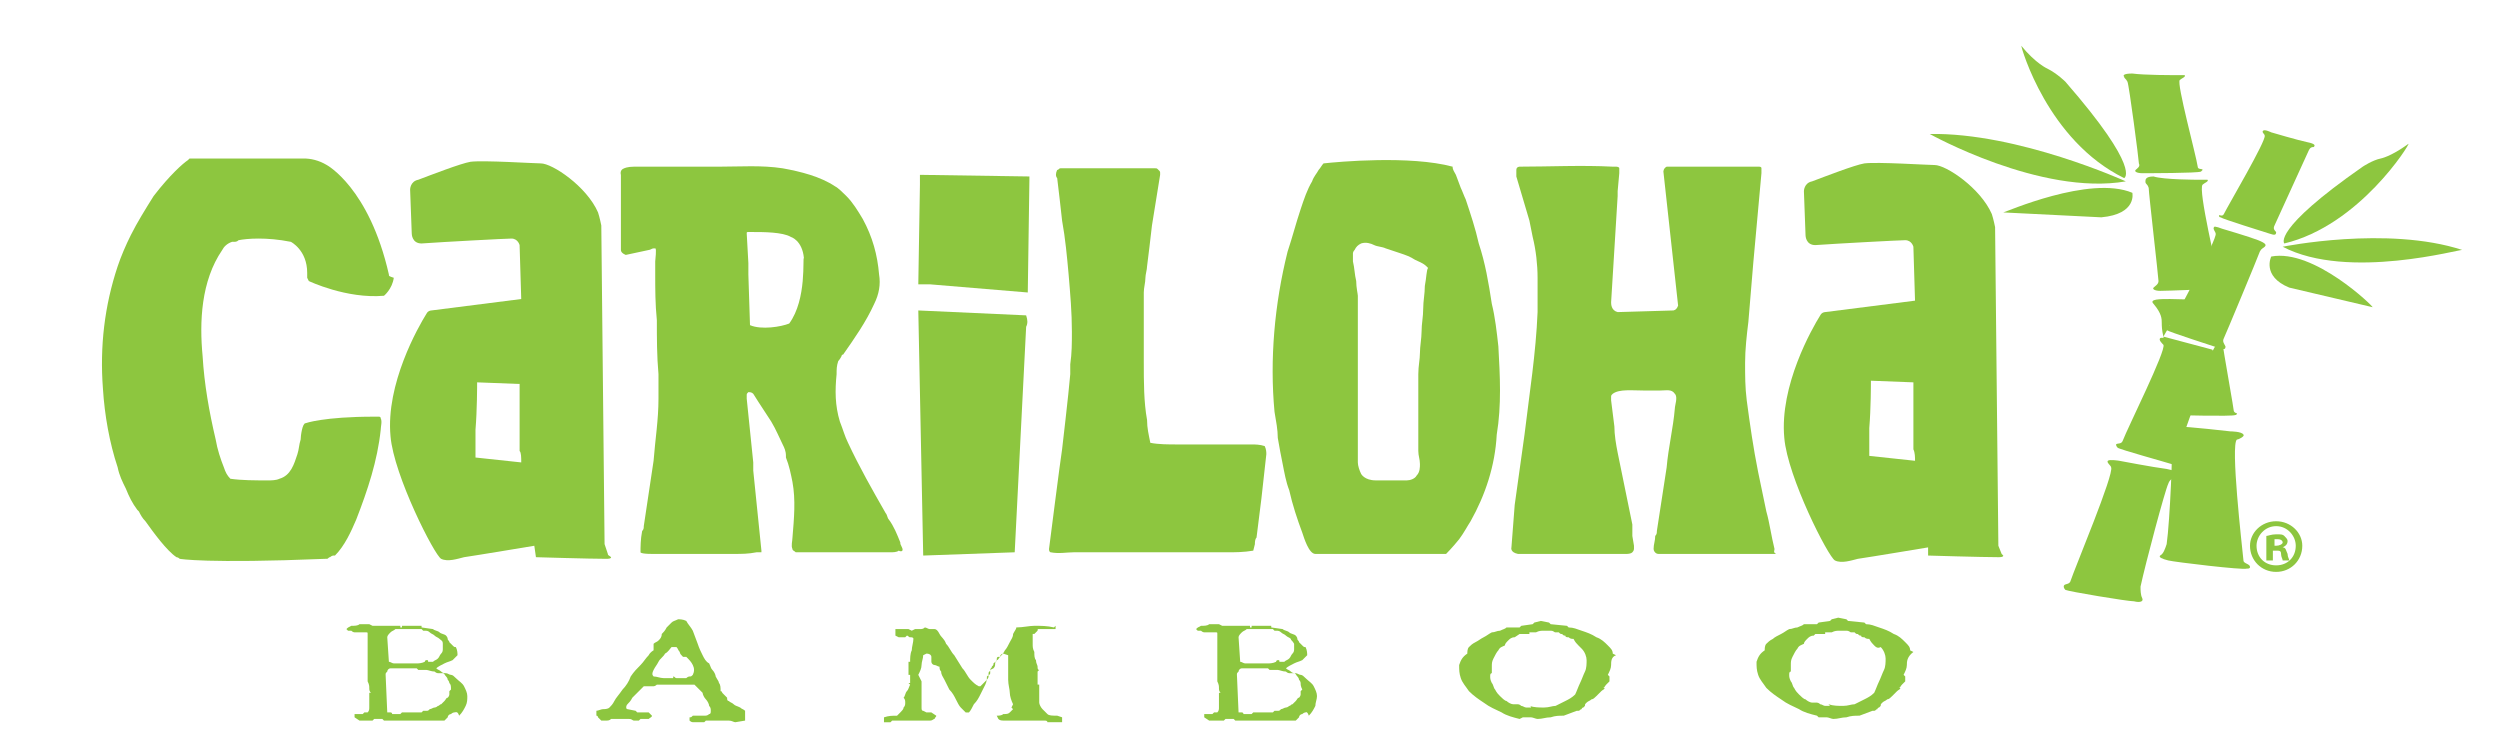
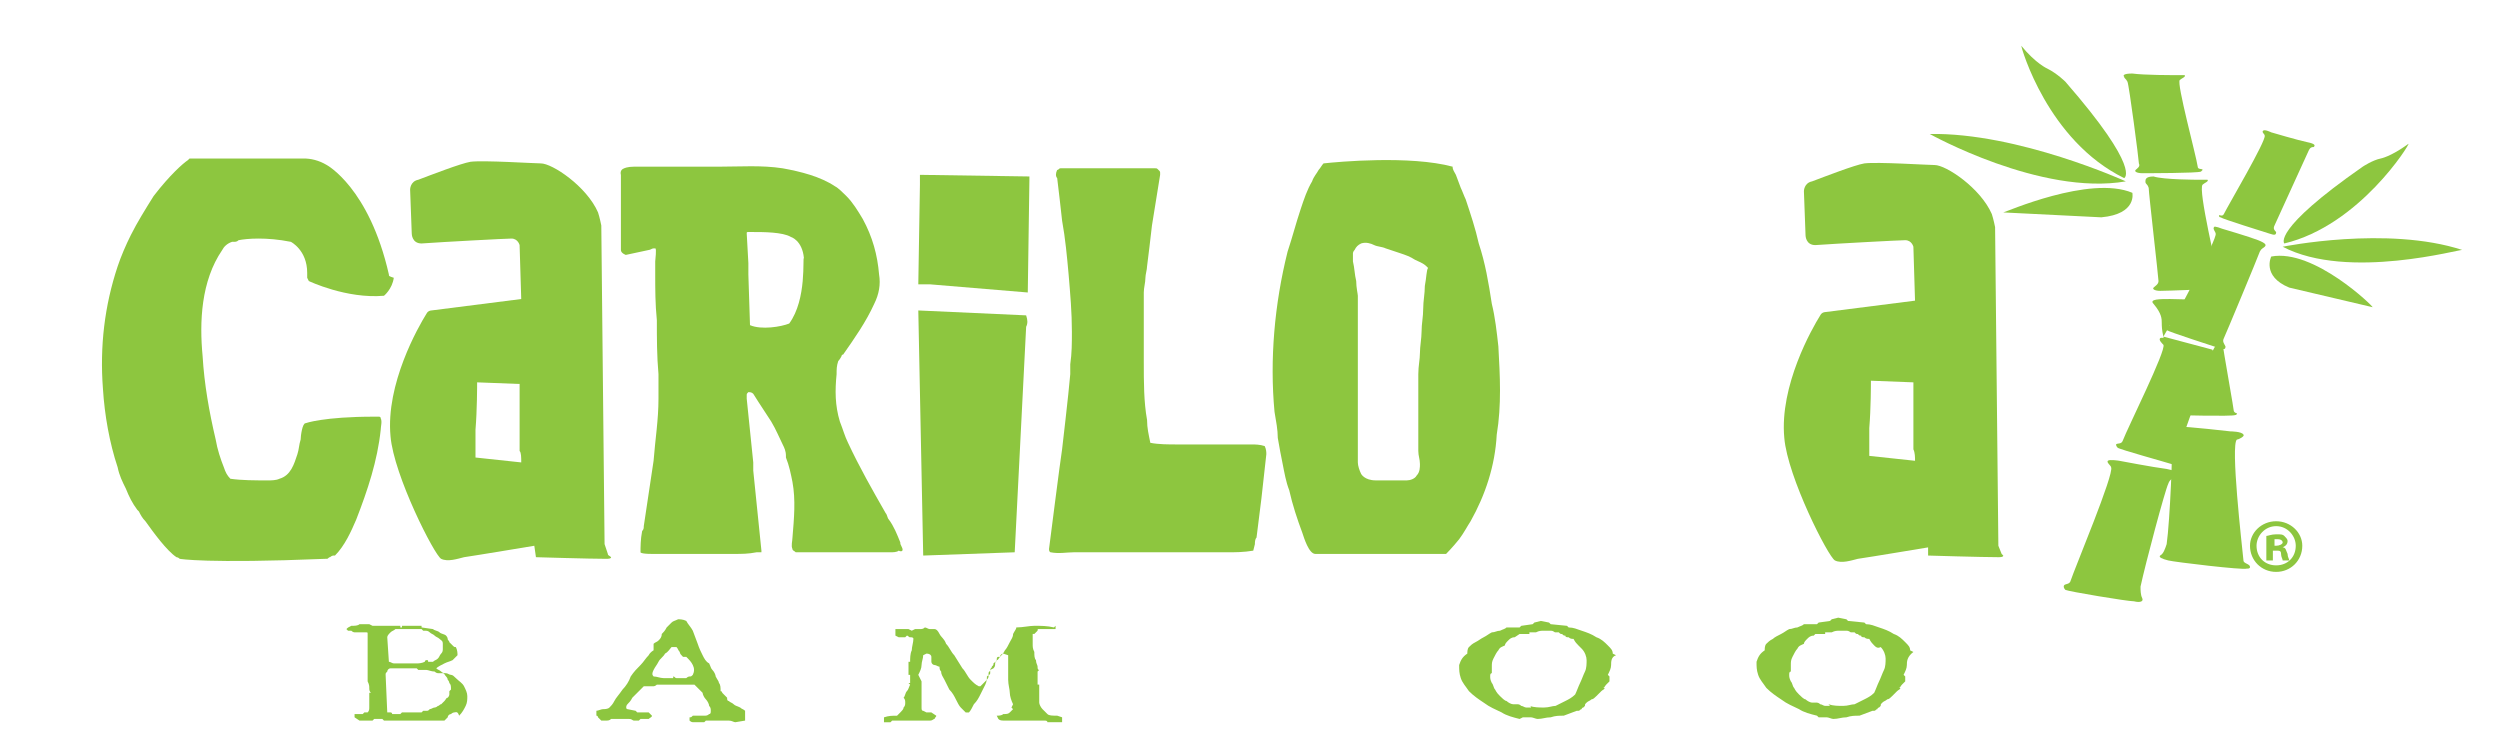
<svg xmlns="http://www.w3.org/2000/svg" version="1.1" id="Layer_1" x="0px" y="0px" viewBox="0 0 153 46" style="enable-background:new 0 0 153 46;" xml:space="preserve">
  <style type="text/css">
	.st0{fill-rule:evenodd;clip-rule:evenodd;fill:#8DC63F;}
	.st1{fill:#8DC63F;}
</style>
  <g>
    <g>
      <g>
        <path class="st0" d="M122.5,33.9l-0.2-0.5l-0.2-19.5c0,0-0.1-0.5-0.2-0.8c-0.7-1.6-2.8-3-3.5-3c-0.4,0-3.5-0.2-4.3-0.1     c-0.6,0.1-2.4,0.8-3.2,1.1c-0.5,0.1-0.5,0.6-0.5,0.6l0.1,2.7c0,0,0,0.6,0.6,0.6c1.4-0.1,5.2-0.3,5.5-0.3c0.4,0,0.5,0.4,0.5,0.4     l0.1,3.3l-5.5,0.7c0,0-0.2,0-0.3,0.2c-0.5,0.8-2.5,4.3-2.2,7.5c0.2,2.4,2.7,7.3,3.1,7.5c0.4,0.2,1,0,1.4-0.1     c0.7-0.1,4.3-0.7,4.3-0.7L118,34c0,0,3.3,0.1,4.3,0.1c0.1,0,0.3,0,0.3-0.1C122.6,34,122.5,33.9,122.5,33.9z M117.2,28.2l-2.8-0.3     l0-0.2c0-0.1,0-0.1,0-0.2v0c0-0.3,0-0.7,0-1.1l0-0.2c0.1-1.2,0.1-2.7,0.1-2.9l0,0l2.6,0.1c0,0.4,0,2.8,0,4.1     C117.2,27.7,117.2,28,117.2,28.2z" />
        <path class="st0" d="M23.8,16.8c-1.2-5.3-3.8-6.7-3.8-6.7c-0.5-0.3-1-0.4-1.4-0.4c-0.4,0-0.9,0-1.3,0h-5.7c0,0,0,0,0,0     c0,0-0.1,0.1-0.1,0.1c-0.3,0.2-1.1,0.9-2.1,2.2c-0.5,0.8-1,1.6-1.4,2.4c-0.3,0.6-0.6,1.3-0.8,1.9c-0.8,2.4-1.1,4.9-0.9,7.5     c0.1,1.6,0.4,3.3,0.9,4.8c0.1,0.5,0.3,0.9,0.5,1.3c0.2,0.5,0.4,0.9,0.7,1.3l0,0c0,0,0,0,0.1,0.1c0.1,0.2,0.2,0.4,0.4,0.6     c0.5,0.7,1.3,1.8,1.9,2.2c0,0,0.1,0,0.2,0.1c0,0,1.6,0.3,8.9,0c0,0,0,0,0,0c0.1,0,0.1,0,0.2,0H20c0,0,0,0,0,0     c0.1,0,0.1-0.1,0.2-0.1c0,0,0.1-0.1,0.2-0.1c0,0,0,0,0.1,0c0.6-0.6,1-1.5,1.3-2.2c0.7-1.8,1.3-3.6,1.5-5.5c0-0.2,0.1-0.5,0-0.7     c0-0.1-0.1-0.1-0.1-0.1c-0.1,0-0.1,0-0.3,0c-3.1,0-4.2,0.4-4.2,0.4c-0.2,0-0.3,0.8-0.3,1c-0.1,0.3-0.1,0.6-0.2,0.9     c-0.2,0.6-0.4,1.3-1.1,1.5c-0.2,0.1-0.5,0.1-0.7,0.1c-0.8,0-1.6,0-2.3-0.1c-0.2-0.2-0.3-0.4-0.4-0.7c-0.2-0.5-0.4-1.1-0.5-1.7     c-0.4-1.7-0.7-3.4-0.8-5.1c-0.2-2.1-0.1-4.6,1.2-6.5c0.1-0.2,0.3-0.4,0.6-0.5c0,0,0.1,0,0.1,0l0,0c0,0,0,0,0,0     c0.1,0,0.2,0,0.3-0.1c0.5-0.1,1.7-0.2,3.2,0.1c0,0,1,0.5,1,1.9c0,0,0,0,0,0l0,0.3c0,0,0.1,0.2,0.1,0.2c0,0,2.3,1.1,4.6,0.9     c0,0,0.5-0.4,0.6-1.1C23.8,16.9,23.8,16.9,23.8,16.8L23.8,16.8z" />
        <path class="st0" d="M55.2,33.5L55.2,33.5c-0.1-0.2-0.1-0.2-0.1-0.3c-0.2-0.5-0.4-1-0.7-1.4c-0.1-0.1-0.1-0.3-0.2-0.4     c-0.8-1.4-1.6-2.8-2.3-4.3c-0.2-0.4-0.3-0.8-0.5-1.3c-0.3-1-0.3-1.9-0.2-2.9c0-0.3,0-0.5,0.1-0.8c0,0,0.1-0.1,0.2-0.3     c0,0,0-0.1,0.1-0.1c0,0,0,0,0,0c0.7-1,1.4-2,1.9-3.1c0.3-0.6,0.4-1.2,0.3-1.8c-0.1-1.2-0.4-2.3-1-3.4c-0.3-0.5-0.6-1-1-1.4     c-0.2-0.2-0.5-0.5-0.7-0.6c-0.9-0.6-2.1-0.9-3.2-1.1c-1.3-0.2-2.6-0.1-3.9-0.1c-1.3,0-2.6,0-3.9,0h-0.4c-0.2,0-0.4,0-0.7,0     l-0.2,0c-0.4,0-0.6,0.1-0.6,0.1c-0.3,0.1-0.2,0.4-0.2,0.4v3.8c0,0.3,0,0.6,0,0.8c0,0.2,0.3,0.3,0.3,0.3l1.4-0.3     c0.1,0,0.2-0.1,0.3-0.1l0,0c0,0,0,0,0,0c0,0,0,0,0.1,0c0.1,0,0,0.7,0,0.8c0,0.3,0,0.5,0,0.8c0,0.9,0,1.8,0.1,2.8     c0,1.1,0,2.2,0.1,3.3c0,0.5,0,1,0,1.5c0,1.3-0.2,2.5-0.3,3.8c-0.2,1.3-0.4,2.7-0.6,4c0,0.1,0,0.2-0.1,0.3c-0.1,0.5-0.1,1-0.1,1.3     c0,0,0,0.1,0.7,0.1c0,0,0,0,0,0c0,0,0,0,0,0c0,0,0.1,0,0.1,0c0,0,0,0,0.1,0c0.1,0,0.3,0,0.4,0c0.5,0,1,0,1.5,0c1,0,1.9,0,2.9,0     c0.5,0,0.9,0,1.4-0.1c0,0,0.3,0,0.3,0c0,0,0-0.1,0-0.1l-0.5-4.9c0,0,0,0,0,0c0-0.2,0-0.3,0-0.5l-0.4-3.9c0-0.1,0-0.1,0-0.2     c0,0,0,0,0,0c0-0.1,0-0.1,0.1-0.2c0,0,0,0,0,0c0.1,0,0.2,0,0.3,0.1c0,0,0.5,0.8,1.1,1.7c0.3,0.5,0.5,1,0.7,1.4     c0.1,0.2,0.2,0.4,0.2,0.7l0,0.1c0.2,0.5,0.3,1,0.4,1.5c0.2,1.1,0.1,2.2,0,3.4c0,0.2-0.1,0.5,0,0.7c0,0,0,0,0,0     c0,0.1,0.1,0.1,0.2,0.2c0.1,0,0.2,0,0.2,0c0.1,0,0.1,0,0.2,0c0.2,0,0.3,0,0.5,0c0.2,0,0.5,0,0.7,0c0.3,0,0.5,0,0.8,0     c0.3,0,0.5,0,0.8,0c0.3,0,0.5,0,0.8,0c0.2,0,0.5,0,0.7,0c0.2,0,0.4,0,0.6,0c0.1,0,0.3,0,0.4,0c0.1,0,0.1,0,0.2,0c0,0,0,0,0,0     c0,0,0.3,0,0.4-0.1C55.2,33.8,55.3,33.7,55.2,33.5z M48.3,19.8c-0.5,0.2-1.7,0.4-2.4,0.1l-0.1-3.1c0-0.2,0-0.3,0-0.5     c0-0.1,0-0.1,0-0.2l-0.1-1.8c0,0,0,0,0,0c0-0.1,0-0.1,0.1-0.1c0.1,0,0.2,0,0.3,0c0.6,0,1.8,0,2.3,0.3c0,0,0.7,0.2,0.8,1.3     C49.1,15.7,49.4,18.3,48.3,19.8z" />
        <path class="st0" d="M77.4,27.3c-0.3-0.1-0.6-0.1-0.8-0.1c-1.5,0-3,0-4.5,0c-0.6,0-1.2,0-1.7-0.1c-0.1-0.5-0.2-0.9-0.2-1.4     C70,24.6,70,23.4,70,22.1c0-0.3,0-0.7,0-1c0-0.3,0-0.6,0-0.9c0-0.3,0-0.5,0-0.8c0-0.5,0-1,0-1.5c0-0.3,0.1-0.6,0.1-0.9     c0-0.2,0.1-0.5,0.1-0.7c0.1-0.8,0.2-1.6,0.3-2.5l0.5-3.1c0,0,0,0,0-0.1c0,0,0,0,0,0c0-0.1,0-0.1-0.1-0.2     c-0.1-0.1-0.1-0.1-0.2-0.1h-4.1c-0.4,0-0.8,0-1.2,0h-0.5c-0.1,0-0.1,0.1-0.2,0.1c-0.1,0.2-0.1,0.4,0,0.5c0.1,0.8,0.2,1.7,0.3,2.6     c0.2,1.1,0.3,2.2,0.4,3.3c0.1,1.2,0.2,2.3,0.2,3.5c0,0.7,0,1.3-0.1,2c0,0.2,0,0.4,0,0.6c-0.1,1.2-0.5,4.6-0.5,4.6     c-0.1,0.6-0.8,6.1-0.8,6.1c0,0.2,0.1,0.2,0.1,0.2c0.5,0.1,1,0,1.4,0h9.4c0.5,0,1,0,1.6-0.1c0,0,0.1-0.4,0.1-0.4     c0-0.1,0-0.3,0.1-0.4c0.1-0.8,0.2-1.6,0.3-2.4c0.1-0.9,0.2-1.8,0.3-2.7C77.5,27.7,77.5,27.5,77.4,27.3z" />
        <path class="st0" d="M91.7,21.2c-0.1-0.9-0.2-1.8-0.4-2.6c-0.2-1.3-0.4-2.5-0.8-3.7c-0.2-0.9-0.5-1.8-0.8-2.7     c-0.1-0.2-0.2-0.5-0.3-0.7c-0.1-0.3-0.2-0.5-0.3-0.8c-0.1-0.2-0.2-0.3-0.2-0.5c-2.6-0.7-7-0.3-7.9-0.2c0,0,0,0,0,0     c-0.1,0.1-0.2,0.3-0.3,0.4c-0.1,0.2-0.3,0.4-0.4,0.7c-0.3,0.5-0.5,1.1-0.7,1.7c-0.3,0.9-0.5,1.7-0.8,2.6C78,18.6,77.7,22,78,25.2     c0.1,0.6,0.2,1.1,0.2,1.6c0.1,0.6,0.2,1.1,0.3,1.6c0.1,0.5,0.2,1.1,0.4,1.6c0.2,0.9,0.5,1.8,0.8,2.6c0.1,0.3,0.4,1.3,0.8,1.3h7.8     l0,0c0,0,0.2,0,0.2,0c0,0,0.4-0.4,0.8-0.9c0.3-0.4,0.5-0.8,0.7-1.1c0.9-1.6,1.5-3.4,1.6-5.3C91.9,24.8,91.8,23,91.7,21.2z      M87.2,17.5c0,0.5-0.1,0.9-0.1,1.4c0,0.5-0.1,0.9-0.1,1.4c0,0.4-0.1,0.9-0.1,1.3c0,0.4-0.1,0.8-0.1,1.3c0,0.1,0,0.2,0,0.3     c0,0.2,0,0.4,0,0.7c0,0.3,0,0.5,0,0.8c0,0.3,0,0.6,0,1c0,0.4,0,0.7,0,1c0,0.3,0,0.6,0,0.9c0,0.3,0.1,0.5,0.1,0.8     c0,0.2,0,0.5-0.2,0.7c-0.1,0.2-0.4,0.3-0.6,0.3c-0.2,0-0.4,0-0.6,0c-0.1,0-0.3,0-0.4,0c-0.3,0-0.6,0-0.9,0     c-0.7,0-0.9-0.4-0.9-0.4c-0.1-0.2-0.2-0.5-0.2-0.7c0-0.1,0-0.2,0-0.3c0-0.5,0-1,0-1.6c0-0.4,0-0.8,0-1.2c0-0.4,0-0.9,0-1.3     c0-0.5,0-0.9,0-1.3c0-0.8,0-1.6,0-2.4c0-0.2,0-0.4,0-0.7c0-0.2,0-0.3,0-0.5c0-0.3,0-0.6,0-0.9c0-0.1-0.1-0.5-0.1-0.9     c-0.1-0.4-0.1-0.8-0.2-1.2c0-0.1,0-0.2,0-0.2c0-0.1,0-0.2,0-0.3c0-0.1,0.1-0.2,0.1-0.2c0.1-0.2,0.2-0.3,0.4-0.4     c0.3-0.1,0.6,0,0.8,0.1c0.2,0.1,0.5,0.1,0.7,0.2c0.3,0.1,0.6,0.2,0.9,0.3c0.3,0.1,0.6,0.2,0.9,0.4c0.2,0.1,0.5,0.2,0.7,0.4     c0,0,0,0,0.1,0.1C87.3,16.5,87.3,17,87.2,17.5z" />
-         <path class="st0" d="M108.6,33.6c-0.2-0.8-0.3-1.6-0.5-2.3l-0.5-2.4c-0.3-1.5-0.5-2.9-0.7-4.4c-0.1-0.8-0.1-1.5-0.1-2.3     c0-0.8,0.1-1.7,0.2-2.5c0.1-1.2,0.2-2.4,0.3-3.6l0.5-5.5c0-0.2,0-0.3,0-0.3c0-0.1-0.1-0.1-0.2-0.1h0c0,0,0,0,0,0H102     c-0.2,0.1-0.2,0.3-0.2,0.3l0.9,8.2c-0.1,0.3-0.3,0.3-0.3,0.3l-3.4,0.1c-0.4-0.1-0.4-0.5-0.4-0.6c0,0,0,0,0,0L99,12     c0-0.1,0-0.2,0-0.3l0.1-1.1c0-0.2,0-0.3,0-0.3c0-0.1-0.2-0.1-0.2-0.1c-0.1,0-0.2,0-0.2,0c-1.9-0.1-3.9,0-5.7,0c0,0-0.2,0-0.2,0.2     c0,0,0,0.1,0,0.4l0.8,2.7l0.2,1c0.2,0.8,0.3,1.7,0.3,2.5c0,0.7,0,1.4,0,2.1c-0.1,2.5-0.5,5-0.8,7.5c-0.2,1.4-0.4,2.9-0.6,4.3     l-0.2,2.6c0,0-0.1,0.3,0.4,0.4l0,0c0.1,0,0.3,0,0.4,0c0.2,0,0.4,0,0.5,0h4.8c0.1,0,0.3,0,0.4,0c0.1,0,0.2,0,0.3,0h0.2     c0.1,0,0.3,0,0.4-0.1c0,0,0.1-0.1,0.1-0.2l0-0.2c0,0,0,0,0,0l-0.1-0.6c0,0,0,0,0,0c0,0,0,0,0,0l0-0.2c0,0,0,0,0,0l0-0.1     c0,0,0,0,0,0l0-0.3c0,0,0-0.1,0-0.1L99,27.7c-0.1-0.5-0.2-1.1-0.2-1.6l-0.2-1.6c0-0.1,0-0.1,0-0.2l0,0h0c0-0.1,0-0.1,0.1-0.2     c0.4-0.3,1.2-0.2,1.9-0.2c0.3,0,0.7,0,1,0c0.4,0,0.7-0.1,0.9,0.2c0.2,0.2,0,0.7,0,0.9c-0.1,1.2-0.4,2.4-0.5,3.6     c-0.2,1.3-0.4,2.6-0.6,3.9c0,0.1,0,0.2-0.1,0.3c0,0.3-0.1,0.5-0.1,0.8c0,0.1,0.1,0.3,0.3,0.3c0,0,0.1,0,0.1,0h7c0,0,0,0,0.1,0     c0,0,0,0,0,0c0,0,0,0,0,0C108.5,33.8,108.6,33.7,108.6,33.6z" />
        <path class="st0" d="M56.2,19l0.3,15l5.6-0.2l0.7-13.8c0.1-0.2,0.1-0.4,0-0.7L56.2,19z M56.3,10.7l0,0.2c0,0.1,0,0.3,0,0.4     l-0.1,6.1l0.5,0c0,0,0,0,0,0c0.1,0,0.1,0,0.2,0l6,0.5L63,11c0-0.1,0-0.2,0-0.2L56.3,10.7z" />
        <path class="st0" d="M37.2,33.9L37,33.3l-0.2-19.5c0,0-0.1-0.5-0.2-0.8c-0.7-1.6-2.8-3-3.5-3c-0.4,0-3.5-0.2-4.3-0.1     c-0.6,0.1-2.4,0.8-3.2,1.1c-0.5,0.1-0.5,0.6-0.5,0.6l0.1,2.7c0,0,0,0.6,0.6,0.6c1.4-0.1,5.2-0.3,5.5-0.3c0.4,0,0.5,0.4,0.5,0.4     l0.1,3.3L26.4,19c0,0-0.2,0-0.3,0.2c-0.5,0.8-2.5,4.3-2.2,7.5c0.2,2.4,2.7,7.3,3.1,7.5c0.4,0.2,1,0,1.4-0.1     c0.7-0.1,4.3-0.7,4.3-0.7l0.1,0.7c0,0,3.3,0.1,4.3,0.1c0.1,0,0.3,0,0.3-0.1C37.3,34,37.2,34,37.2,33.9z M31.9,28.3l-2.8-0.3     l0-0.2c0-0.1,0-0.1,0-0.2v0c0-0.3,0-0.7,0-1.1l0-0.2c0.1-1.2,0.1-2.7,0.1-2.9l0,0l2.6,0.1c0,0.4,0,2.8,0,4.1     C31.9,27.7,31.9,28,31.9,28.3z" />
      </g>
      <g>
        <g>
          <path class="st1" d="M130.5,11.8c0,0,0.3,1.3-1.9,1.5l-6-0.3C122.7,13,127.9,10.7,130.5,11.8z" />
          <path class="st1" d="M130,10.9c0,0,1.1-0.5-3.6-5.9c0,0-0.5-0.5-1.1-0.8c0,0-0.7-0.3-1.6-1.4C123.7,2.9,125.3,8.6,130,10.9z" />
          <path class="st1" d="M130.1,11.1c0,0-6.6-3-12-2.9C118.1,8.2,124.9,12,130.1,11.1z" />
        </g>
        <path class="st1" d="M133.1,4.6c0,0,0.5,0,0.6,0c0.1,0.1-0.2,0.2-0.3,0.3c-0.2,0.2,1,4.6,1.1,5.3c0,0.2,0.3,0.1,0.3,0.2     c0,0-0.1,0.1-0.1,0.1c-0.2,0.1-3.3,0.1-3.6,0.1c-0.3,0-0.5-0.1-0.4-0.2c0.1-0.1,0.3-0.2,0.2-0.4c0-0.2-0.6-4.8-0.7-5     c-0.1-0.2-0.2-0.2-0.2-0.3c-0.1-0.1,0-0.2,0.5-0.2C131.2,4.6,133.1,4.6,133.1,4.6z" />
        <path class="st1" d="M136.5,26.4c0,0,0.7,0,0.8,0.2c0.1,0.1-0.3,0.3-0.4,0.3c-0.4,0.3,0.3,6.4,0.4,7.4c0,0.2,0.4,0.2,0.4,0.4     c0,0.1-0.1,0.1-0.2,0.1c-0.2,0.1-4.4-0.4-4.8-0.5c-0.4-0.1-0.6-0.2-0.5-0.3c0.2-0.1,0.3-0.4,0.4-0.7c0.2-1.4,0.4-6.1,0.3-6.4     c0-0.3-0.2-0.3-0.4-0.6c-0.2-0.3,0.2-0.3,0.7-0.2C133.9,26.1,136.5,26.4,136.5,26.4z" />
        <path class="st1" d="M134.5,11c0,0,0.6,0,0.6,0c0.1,0.1-0.2,0.2-0.3,0.3c-0.3,0.3,0.9,5.2,1,6c0,0.2,0.3,0.1,0.3,0.2     c0,0-0.1,0.1-0.1,0.1c-0.2,0.1-3.5,0.2-3.8,0.2c-0.3,0-0.5-0.1-0.4-0.2c0.1-0.1,0.3-0.2,0.3-0.4c0-0.2-0.6-5.4-0.6-5.7     c-0.1-0.3-0.2-0.2-0.2-0.4c0-0.1,0-0.3,0.5-0.3C132.4,11,134.5,11,134.5,11z" />
        <g>
          <path class="st1" d="M139,15.7c0,0-0.6,1.2,1.1,1.9l5.1,1.2C145.3,18.8,141.6,15.2,139,15.7z" />
          <path class="st1" d="M139.8,14.9c0,0-0.8-0.8,4.8-4.7c0,0,0.6-0.4,1.1-0.5c0,0,0.6-0.1,1.7-0.9C147.5,8.8,144.4,13.8,139.8,14.9      z" />
          <path class="st1" d="M139.7,15.1c0,0,6.4-1.3,11,0.2C150.7,15.2,143.7,17.2,139.7,15.1z" />
        </g>
        <path class="st1" d="M139,8.1c0,0-0.4-0.2-0.5-0.1c-0.1,0.1,0.1,0.2,0.1,0.3c0.1,0.3-2.2,4.2-2.5,4.8c-0.1,0.2-0.3,0-0.3,0.1     c0,0,0,0.1,0.1,0.1c0.1,0.1,2.7,0.9,3,1c0.3,0.1,0.4,0.1,0.4-0.1c-0.1-0.1-0.2-0.2-0.1-0.4c0.1-0.2,2-4.4,2.1-4.6     c0.1-0.2,0.2-0.2,0.3-0.2c0.1-0.1,0.1-0.2-0.4-0.3C140.7,8.6,139,8.1,139,8.1z" />
        <path class="st1" d="M129.7,28.2c0,0-0.6-0.1-0.7,0c-0.1,0.1,0.2,0.3,0.2,0.4c0.2,0.4-2.2,6.1-2.5,7c-0.1,0.2-0.4,0.1-0.4,0.3     c0,0,0,0.1,0.1,0.2c0.2,0.1,3.8,0.7,4.2,0.7c0.4,0.1,0.6,0,0.5-0.2c-0.1-0.2-0.1-0.5-0.1-0.7c0.3-1.4,1.5-5.9,1.7-6.3     c0.1-0.3,0.3-0.3,0.5-0.5c0.2-0.2-0.1-0.3-0.6-0.4C131.8,28.6,129.7,28.2,129.7,28.2z" />
        <g>
          <g>
            <path class="st1" d="M136.7,25.1c-0.1-0.8-1.1-6-0.9-6.3c0.1-0.1,0.4-0.2,0.3-0.3c-0.1-0.1-0.5-0.1-0.5-0.1s-2.2-0.1-2.8-0.1       c-0.6,0-1.3,0-1,0.3c0.5,0.6,0.5,0.9,0.5,1.2c0,0.1,0,0.4,0.1,0.8l0.4-0.7c0,0.1,1.8,0.7,2.1,0.8c0.2,0.1,1.1,0.3,1,0.3       c-0.4,0-0.5,0.7-0.5,0.4l-3-0.8c0.1,1.4,0.3,4.1,0.3,4.2c0,0.2-0.2,0.3-0.3,0.4c-0.1,0.1,0,0.2,0.4,0.2c0.3,0,3.8,0.1,4,0       c0.1,0,0.1-0.1,0.1-0.1C137,25.3,136.7,25.3,136.7,25.1z" />
          </g>
        </g>
        <path class="st1" d="M136,14c0,0-0.5-0.2-0.5-0.1c-0.1,0.1,0.1,0.3,0.1,0.4c0.1,0.3-2.3,4.8-2.7,5.5c-0.1,0.2-0.3,0.1-0.4,0.2     c0,0,0,0.1,0.1,0.2c0.1,0.1,2.9,1,3.2,1.1c0.3,0.1,0.4,0.1,0.4-0.1c-0.1-0.2-0.2-0.3-0.1-0.5c0.1-0.2,2.1-5,2.2-5.3     c0.1-0.2,0.2-0.2,0.3-0.3c0.1-0.1,0.1-0.2-0.4-0.4C137.7,14.5,136,14,136,14z" />
        <path class="st1" d="M132.8,20.8c0,0-0.5-0.2-0.6-0.1c-0.1,0.1,0.1,0.3,0.2,0.4c0.2,0.3-2.2,5.1-2.5,5.9     c-0.1,0.2-0.3,0.1-0.4,0.2c0,0,0,0.1,0.1,0.2c0.1,0.1,3,0.9,3.3,1c0.3,0.1,0.5,0,0.4-0.1c-0.1-0.2-0.2-0.3-0.1-0.5     c0.1-0.2,1.9-5.4,2.1-5.7c0.1-0.3,0.2-0.2,0.3-0.3c0.1-0.1,0.1-0.3-0.4-0.4C134.6,21.2,132.8,20.8,132.8,20.8z" />
        <g>
          <path class="st1" d="M139.3,31.9c0.9,0,1.6,0.7,1.6,1.5c0,0.9-0.7,1.6-1.6,1.6c-0.9,0-1.6-0.7-1.6-1.6      C137.7,32.6,138.4,31.9,139.3,31.9L139.3,31.9z M139.3,32.2c-0.7,0-1.2,0.6-1.2,1.2c0,0.7,0.5,1.2,1.2,1.2      c0.7,0,1.2-0.5,1.2-1.2C140.5,32.8,140,32.2,139.3,32.2L139.3,32.2z M139.1,34.3h-0.4v-1.5c0.1,0,0.3-0.1,0.6-0.1      c0.3,0,0.4,0,0.5,0.1c0.1,0.1,0.2,0.2,0.2,0.3c0,0.2-0.1,0.3-0.3,0.4v0c0.2,0,0.2,0.2,0.3,0.4c0,0.2,0.1,0.3,0.1,0.4h-0.4      c0-0.1-0.1-0.2-0.1-0.4c0-0.2-0.1-0.2-0.3-0.2h-0.2V34.3z M139.1,33.4h0.2c0.2,0,0.4-0.1,0.4-0.2c0-0.1-0.1-0.2-0.3-0.2      c-0.1,0-0.2,0-0.2,0V33.4z" />
        </g>
      </g>
    </g>
    <g>
      <path class="st1" d="M27.8,43.6c-0.1,0-0.2,0.1-0.2,0.1c-0.1,0-0.2,0.1-0.2,0.2c-0.1,0.1-0.1,0.1-0.2,0.2c-0.2,0-0.4,0-0.6,0    c-0.1,0-0.3,0-0.5,0c0,0-0.1,0-0.2,0c-0.1,0-0.3,0-0.4,0c-0.2,0-0.4,0-0.6,0c-0.2,0-0.4,0-0.6,0c-0.2,0-0.3,0-0.5,0    c-0.1,0-0.2,0-0.3,0l-0.1-0.1h-0.5l-0.1,0.1h-0.8l-0.3-0.2v-0.2l0.5,0l0.1-0.1l0.2,0c0.1-0.1,0.1-0.2,0.1-0.3c0-0.1,0-0.2,0-0.3    c0-0.1,0-0.2,0-0.3c0-0.1,0-0.2,0-0.3l0.1,0c-0.1-0.1-0.1-0.2-0.1-0.3c0-0.1,0-0.2-0.1-0.4c0-0.1,0-0.2,0-0.4c0-0.1,0-0.2,0-0.3    v-2.2c0-0.1,0-0.1-0.1-0.1c-0.1,0-0.1,0-0.2,0c-0.1,0-0.2,0-0.3,0c-0.1,0-0.2,0-0.2,0c0,0-0.1,0-0.2-0.1c-0.1,0-0.1,0-0.2,0    l-0.1-0.1c0.1-0.1,0.1-0.1,0.3-0.2c0.2,0,0.4,0,0.5-0.1c0.2,0,0.4,0,0.6,0l0.2,0.1h1.7l0,0.1h0.1l0-0.1h1.2l0,0.1l0.7,0.1    c0.1,0.1,0.3,0.1,0.4,0.2c0.1,0.1,0.3,0.1,0.4,0.2c0,0,0.1,0.1,0.1,0.2c0,0.1,0.1,0.1,0.1,0.2c0.1,0.1,0.1,0.1,0.2,0.2    c0.1,0.1,0.1,0.1,0.2,0.1c0.1,0.2,0.1,0.4,0.1,0.5c-0.1,0.1-0.2,0.2-0.3,0.3c-0.2,0.1-0.3,0.1-0.5,0.2c-0.2,0.1-0.4,0.2-0.5,0.3    c0.1,0.1,0.2,0.1,0.3,0.2c0.1,0.1,0.2,0.1,0.3,0.1c0.1,0,0.2,0.1,0.3,0.1c0.1,0,0.2,0.1,0.3,0.2c0.2,0.2,0.4,0.3,0.5,0.5    c0.1,0.2,0.2,0.4,0.2,0.6c0,0.2,0,0.4-0.1,0.6c-0.1,0.2-0.2,0.4-0.4,0.6C28,43.5,27.9,43.6,27.8,43.6z M26.9,39.1    c-0.1-0.1-0.2-0.1-0.3-0.2c-0.1-0.1-0.2-0.1-0.3-0.2c-0.1-0.1-0.2-0.1-0.3-0.1l-0.1,0l-0.1-0.1c-0.1,0-0.2,0-0.3,0    c-0.1,0-0.2,0-0.3,0h-1c-0.1,0.1-0.2,0.1-0.3,0.2c-0.1,0.1-0.2,0.2-0.2,0.3l0.1,1.5c0.1,0,0.2,0.1,0.3,0.1c0.3,0,0.5,0,0.7,0    c0.2,0,0.3,0,0.4,0c0.1,0,0.2,0,0.3,0c0.1,0,0.3,0,0.5-0.1c0-0.1,0.1-0.1,0.1-0.1c0.1,0,0.1,0,0.1,0.1h0.3    c0.1-0.1,0.2-0.1,0.3-0.2c0.1-0.1,0.1-0.2,0.2-0.3c0.1-0.1,0.1-0.2,0.1-0.3c0-0.1,0-0.2,0-0.3C27.1,39.2,27,39.2,26.9,39.1z     M27.5,41.8c0-0.1-0.1-0.2-0.1-0.2c0-0.1-0.1-0.2-0.1-0.2c-0.1-0.1-0.1-0.2-0.2-0.2c-0.1,0-0.2,0-0.3,0c-0.1,0-0.2-0.1-0.2-0.1    c-0.2,0-0.4-0.1-0.5-0.1c-0.1,0-0.3,0-0.5,0l-0.1-0.1c-0.1,0-0.2,0-0.3,0c-0.1,0-0.2,0-0.3,0c0,0,0,0-0.1,0c0,0,0,0-0.1,0    c-0.1,0-0.2,0-0.4,0c-0.1,0-0.2,0-0.4,0c-0.1,0-0.2,0.1-0.2,0.2c-0.1,0.1-0.1,0.1-0.1,0.2l0.1,2.3c0.1,0,0.1,0,0.2,0    c0.1,0,0.1,0.1,0.1,0.1l0.4,0l0,0l0.1,0l0.1-0.1h1.2c0,0,0.1-0.1,0.1-0.1c0,0,0.1,0,0.2,0c0.1,0,0.1,0,0.2-0.1    c0.1,0,0.2-0.1,0.3-0.1c0.1,0,0.2-0.1,0.2-0.1c0.1,0,0.1-0.1,0.2-0.1c0.1-0.1,0.1-0.1,0.2-0.2c0.1-0.1,0.1-0.2,0.2-0.2    c0.1-0.1,0.1-0.2,0.1-0.2c0-0.1,0-0.2,0-0.2l0.1-0.1C27.6,42,27.6,41.9,27.5,41.8z" />
      <path class="st1" d="M45.6,44.1L45,44.2c-0.1,0-0.2-0.1-0.4-0.1c-0.2,0-0.3,0-0.5,0c-0.2,0-0.3,0-0.5,0c-0.2,0-0.3,0-0.4,0    l-0.1,0.1h-0.7c-0.1,0-0.2-0.1-0.2-0.1c0-0.1,0-0.1,0-0.2c0.1,0,0.1,0,0.2-0.1c0.1,0,0.2,0,0.3,0c0.1,0,0.2,0,0.4,0    c0.1,0,0.2,0,0.3-0.1c0.1,0,0.1-0.1,0.1-0.2c0-0.1,0-0.2-0.1-0.3c0-0.1-0.1-0.3-0.2-0.4c-0.1-0.1-0.2-0.3-0.2-0.4    c-0.1-0.1-0.2-0.2-0.3-0.3c-0.1-0.1-0.2-0.2-0.2-0.2h-2.3c0,0-0.1,0.1-0.2,0.1c-0.1,0-0.1,0-0.2,0c-0.1,0-0.1,0-0.2,0    c-0.1,0-0.1,0-0.2,0c-0.1,0.1-0.2,0.2-0.3,0.3c-0.1,0.1-0.3,0.3-0.4,0.4c-0.1,0.2-0.2,0.3-0.3,0.4c-0.1,0.1-0.1,0.3,0,0.3l0.5,0.1    l0.1,0.1h0.7l0.2,0.2c0,0.1-0.1,0.1-0.2,0.2l-0.5,0l-0.1,0.1l-0.3,0c-0.1,0-0.1-0.1-0.3-0.1c-0.1,0-0.3,0-0.4,0    c-0.2,0-0.3,0-0.4,0c-0.1,0-0.2,0-0.3,0c-0.1,0.1-0.2,0.1-0.3,0.1c-0.1,0-0.2,0-0.3,0c-0.1-0.1-0.1-0.1-0.2-0.2c0,0,0-0.1-0.1-0.1    c0,0,0-0.1,0-0.1c0,0,0-0.1,0-0.2c0.1,0,0.3-0.1,0.4-0.1c0.1,0,0.3,0,0.4-0.1c0.1-0.1,0.2-0.2,0.3-0.4c0.1-0.2,0.3-0.4,0.5-0.7    c0.2-0.2,0.4-0.5,0.5-0.8c0.2-0.3,0.4-0.5,0.6-0.7c0.2-0.2,0.3-0.4,0.5-0.6c0.1-0.2,0.3-0.3,0.3-0.3c0-0.1,0-0.1,0-0.2    c0-0.1,0-0.1,0-0.2c0.1-0.1,0.2-0.1,0.3-0.2c0.1-0.1,0.2-0.2,0.2-0.4c0.1-0.1,0.2-0.2,0.3-0.4c0.1-0.1,0.2-0.2,0.3-0.3    c0.1-0.1,0.2-0.1,0.4-0.2c0.1,0,0.3,0,0.5,0.1c0.1,0.2,0.3,0.4,0.4,0.6c0.1,0.3,0.2,0.5,0.3,0.8c0.1,0.3,0.2,0.5,0.3,0.7    c0.1,0.2,0.2,0.4,0.4,0.5c0.1,0.2,0.1,0.3,0.2,0.4c0.1,0.1,0.2,0.3,0.2,0.4c0.1,0.2,0.2,0.3,0.2,0.4c0.1,0.1,0.1,0.3,0.1,0.5    c0.1,0,0.1,0.1,0.1,0.1c0,0,0.1,0.1,0.1,0.1c0,0,0.1,0.1,0.1,0.1c0,0,0.1,0.1,0.1,0.1c0,0.1,0,0.2,0.1,0.2    c0.1,0.1,0.2,0.1,0.3,0.2c0.1,0.1,0.2,0.1,0.4,0.2c0.1,0.1,0.2,0.1,0.3,0.2L45.6,44.1z M42.4,40.7c-0.1-0.2-0.2-0.3-0.4-0.5    c0,0,0,0-0.1,0c0,0-0.1,0-0.1,0c-0.1-0.1-0.2-0.2-0.2-0.3c-0.1-0.1-0.1-0.2-0.2-0.3h-0.3c-0.1,0.1-0.2,0.3-0.4,0.4    c-0.1,0.2-0.3,0.3-0.4,0.5c-0.1,0.2-0.2,0.3-0.3,0.5c-0.1,0.2-0.1,0.3,0,0.4c0.2,0,0.4,0.1,0.6,0.1c0.2,0,0.4,0,0.6,0l0-0.1    c0.1,0,0.1,0.1,0.2,0.1c0.1,0,0.2,0,0.2,0c0.1,0,0.2,0,0.2,0c0.1,0,0.1,0,0.2,0c0,0,0.1-0.1,0.2-0.1c0.1,0,0.1,0,0.2-0.1    C42.5,41.1,42.5,40.9,42.4,40.7z" />
      <path class="st1" d="M64.1,44.2c0-0.1-0.1-0.1-0.2-0.1h-0.8L63,44.1c-0.1,0-0.3,0-0.5,0c-0.2,0-0.3,0-0.5,0c-0.2,0-0.3,0-0.5,0    c-0.2,0-0.3,0-0.4-0.1L61,43.8c0.1,0,0.3,0,0.4-0.1c0.2,0,0.3,0,0.4-0.1l0.2-0.2l-0.1-0.1l0.1-0.2c-0.1-0.2-0.2-0.5-0.2-0.7    c0-0.2-0.1-0.5-0.1-0.8c0-0.3,0-0.5,0-0.8c0-0.2,0-0.5,0-0.7l-0.3-0.1c-0.1,0-0.2,0.1-0.2,0.2c-0.1,0.1-0.1,0.2-0.2,0.2    c-0.1,0.1-0.1,0.2-0.1,0.3c0,0.1-0.1,0.2-0.1,0.2l-0.2,0.1c0,0.1,0,0.2,0,0.2c0,0.1-0.1,0.1-0.2,0.2c0,0.1,0,0.3-0.1,0.5    c-0.1,0.2-0.2,0.4-0.3,0.6c-0.1,0.2-0.2,0.4-0.4,0.6c-0.1,0.2-0.2,0.4-0.3,0.5h-0.2c-0.1-0.1-0.2-0.2-0.3-0.3    c-0.1-0.1-0.2-0.3-0.3-0.5c-0.1-0.2-0.2-0.4-0.4-0.6c-0.1-0.2-0.2-0.4-0.3-0.6c-0.1-0.2-0.2-0.3-0.2-0.5c-0.1-0.1-0.1-0.2-0.1-0.3    c-0.1,0-0.2-0.1-0.3-0.1c-0.1,0-0.2-0.1-0.2-0.2c0-0.1,0-0.2,0-0.3c0-0.1-0.1-0.2-0.3-0.2l-0.2,0.1c0,0.2-0.1,0.4-0.1,0.6    c0,0.2-0.1,0.4-0.2,0.6l0.2,0.4l0,0v0.1l0,0c0,0,0,0.1,0,0.2c0,0.1,0,0.2,0,0.4c0,0.2,0,0.3,0,0.5c0,0.2,0,0.3,0,0.4    c0,0.1,0,0.2,0.1,0.2l0.2,0.1l0.3,0l0.3,0.2c0,0.1-0.1,0.1-0.1,0.2c-0.1,0-0.1,0.1-0.3,0.1h-2.3l-0.1,0.1h-0.4v-0.3    c0.3-0.1,0.5-0.1,0.8-0.1c0.1-0.1,0.1-0.1,0.2-0.2s0.2-0.2,0.2-0.3c0.1-0.1,0.1-0.2,0.1-0.3c0-0.1,0-0.2-0.1-0.3    c0.1-0.1,0.1-0.3,0.2-0.4c0.1-0.1,0.1-0.2,0.2-0.4l-0.1-0.1c0,0,0,0,0,0c0,0,0.1,0,0.1,0v-0.5c0,0,0,0,0,0c0,0,0,0-0.1,0v-0.8    c0,0,0,0,0,0c0,0,0,0,0.1,0c0-0.2,0-0.5,0.1-0.7c0-0.2,0.1-0.5,0.1-0.7c0-0.1-0.1-0.1-0.2-0.1c-0.1,0-0.1-0.1-0.2-0.1l-0.1,0.1H55    l-0.2-0.1c0-0.1,0-0.2,0-0.2c0-0.1,0-0.2,0-0.2h0.8l0.2,0.1l0.2-0.1c0.1,0,0.2,0,0.3,0c0.1,0,0.2,0,0.3-0.1c0.1,0,0.2,0.1,0.3,0.1    c0.1,0,0.2,0,0.3,0c0.1,0,0.2,0.1,0.3,0.3c0.1,0.2,0.3,0.3,0.4,0.6c0.2,0.2,0.3,0.5,0.5,0.7c0.2,0.3,0.3,0.5,0.5,0.8    c0.2,0.2,0.3,0.5,0.5,0.7c0.2,0.2,0.3,0.3,0.5,0.4h0.1c0.1-0.1,0.2-0.2,0.3-0.3c0.1-0.1,0.2-0.2,0.2-0.3c0,0,0-0.1,0-0.2    c0-0.1,0.1-0.1,0.1-0.2c0-0.1,0.1-0.1,0.1-0.2c0.1-0.1,0.1-0.1,0.1-0.2c0.1-0.1,0.2-0.1,0.2-0.2c0-0.1,0-0.2,0.1-0.2l0.1,0    c0.1-0.1,0.2-0.2,0.3-0.4c0.1-0.1,0.2-0.3,0.3-0.5c0.1-0.2,0.2-0.3,0.2-0.5c0.1-0.2,0.2-0.3,0.2-0.4c0.4,0,0.8-0.1,1.1-0.1    c0.4,0,0.8,0,1.2,0.1l0.1-0.1c0,0,0,0.1,0,0.1c0,0.1,0,0.1,0,0.1h-1c-0.1,0-0.1,0-0.1,0.1c0,0-0.1,0.1-0.1,0.1    c0,0-0.1,0.1-0.1,0.1c0,0-0.1,0-0.1,0c0,0,0,0.1,0,0.2c0,0.1,0,0.2,0,0.4c0,0.2,0,0.3,0.1,0.5c0,0.2,0,0.4,0.1,0.5    c0,0.2,0.1,0.3,0.1,0.4c0,0.1,0,0.2,0.1,0.2c0,0-0.1,0.1-0.1,0.1c0,0.1,0,0.2,0,0.3c0,0.1,0,0.2,0,0.3c0,0.1,0,0.1,0,0.2l0.1,0    c0,0.1,0,0.2,0,0.3c0,0.1,0,0.3,0,0.4c0,0.1,0,0.3,0,0.4c0,0.1,0.1,0.3,0.2,0.4c0.1,0.1,0.2,0.2,0.3,0.3c0.1,0.1,0.3,0.1,0.6,0.1    l0.3,0.1v0.3H64.1z" />
-       <path class="st1" d="M79.9,43.6c-0.1,0-0.2,0.1-0.2,0.1c-0.1,0-0.2,0.1-0.2,0.2c-0.1,0.1-0.1,0.1-0.2,0.2c-0.2,0-0.4,0-0.6,0    c-0.1,0-0.3,0-0.5,0c0,0-0.1,0-0.2,0c-0.1,0-0.3,0-0.4,0c-0.2,0-0.4,0-0.6,0s-0.4,0-0.6,0c-0.2,0-0.3,0-0.5,0c-0.1,0-0.2,0-0.3,0    l-0.1-0.1h-0.5l-0.1,0.1H74l-0.3-0.2v-0.2l0.5,0l0.1-0.1l0.2,0c0.1-0.1,0.1-0.2,0.1-0.3c0-0.1,0-0.2,0-0.3c0-0.1,0-0.2,0-0.3    c0-0.1,0-0.2,0-0.3l0.1,0c-0.1-0.1-0.1-0.2-0.1-0.3c0-0.1,0-0.2-0.1-0.4c0-0.1,0-0.2,0-0.4c0-0.1,0-0.2,0-0.3v-2.2    c0-0.1,0-0.1-0.1-0.1c-0.1,0-0.1,0-0.2,0c-0.1,0-0.2,0-0.3,0c-0.1,0-0.2,0-0.2,0c0,0-0.1,0-0.2-0.1c-0.1,0-0.1,0-0.2,0l-0.1-0.1    c0.1-0.1,0.1-0.1,0.3-0.2c0.2,0,0.4,0,0.5-0.1c0.2,0,0.4,0,0.6,0l0.2,0.1h1.7l0,0.1h0.1l0-0.1h1.2l0,0.1l0.7,0.1    c0.1,0.1,0.3,0.1,0.4,0.2c0.1,0.1,0.3,0.1,0.4,0.2c0,0,0.1,0.1,0.1,0.2c0,0.1,0.1,0.1,0.1,0.2c0.1,0.1,0.1,0.1,0.2,0.2    c0.1,0.1,0.1,0.1,0.2,0.1c0.1,0.2,0.1,0.4,0.1,0.5c-0.1,0.1-0.2,0.2-0.3,0.3c-0.2,0.1-0.3,0.1-0.5,0.2c-0.2,0.1-0.4,0.2-0.5,0.3    c0.1,0.1,0.2,0.1,0.3,0.2c0.1,0.1,0.2,0.1,0.3,0.1c0.1,0,0.2,0.1,0.3,0.1c0.1,0,0.2,0.1,0.3,0.2c0.2,0.2,0.4,0.3,0.5,0.5    c0.1,0.2,0.2,0.4,0.2,0.6c0,0.2-0.1,0.4-0.1,0.6c-0.1,0.2-0.2,0.4-0.4,0.6C80,43.5,79.9,43.6,79.9,43.6z M79,39.1    c-0.1-0.1-0.2-0.1-0.3-0.2c-0.1-0.1-0.2-0.1-0.3-0.2c-0.1-0.1-0.2-0.1-0.3-0.1l-0.1,0l-0.1-0.1c-0.1,0-0.2,0-0.3,0    c-0.1,0-0.2,0-0.3,0h-1c-0.1,0.1-0.2,0.1-0.3,0.2c-0.1,0.1-0.2,0.2-0.2,0.3l0.1,1.5c0.1,0,0.2,0.1,0.3,0.1c0.3,0,0.5,0,0.7,0    c0.2,0,0.3,0,0.4,0c0.1,0,0.2,0,0.3,0c0.1,0,0.3,0,0.5-0.1c0-0.1,0.1-0.1,0.1-0.1c0.1,0,0.1,0,0.1,0.1h0.3    c0.1-0.1,0.2-0.1,0.3-0.2c0.1-0.1,0.1-0.2,0.2-0.3c0.1-0.1,0.1-0.2,0.1-0.3c0-0.1,0-0.2,0-0.3C79.1,39.2,79,39.2,79,39.1z     M79.6,41.8c0-0.1-0.1-0.2-0.1-0.2c0-0.1-0.1-0.2-0.1-0.2c-0.1-0.1-0.1-0.2-0.2-0.2c-0.1,0-0.2,0-0.3,0c-0.1,0-0.2-0.1-0.2-0.1    c-0.2,0-0.4-0.1-0.5-0.1c-0.1,0-0.3,0-0.5,0l-0.1-0.1c-0.1,0-0.2,0-0.3,0c-0.1,0-0.2,0-0.3,0c0,0,0,0-0.1,0c0,0,0,0-0.1,0    c-0.1,0-0.2,0-0.4,0c-0.1,0-0.2,0-0.4,0c-0.1,0-0.2,0.1-0.2,0.2c-0.1,0.1-0.1,0.1-0.1,0.2l0.1,2.3c0.1,0,0.1,0,0.2,0    c0.1,0,0.1,0.1,0.1,0.1l0.4,0l0,0l0.1,0l0.1-0.1h1.2c0,0,0.1-0.1,0.1-0.1c0,0,0.1,0,0.2,0c0.1,0,0.1,0,0.2-0.1    c0.1,0,0.2-0.1,0.3-0.1c0.1,0,0.2-0.1,0.2-0.1c0.1,0,0.1-0.1,0.2-0.1c0.1-0.1,0.1-0.1,0.2-0.2c0.1-0.1,0.1-0.2,0.2-0.2    c0.1-0.1,0.1-0.2,0.1-0.2c0-0.1,0-0.2,0-0.2l0.1-0.1C79.6,42,79.6,41.9,79.6,41.8z" />
      <path class="st1" d="M98.6,40.7c0,0.2-0.1,0.4-0.2,0.6c0,0,0.1,0.1,0.1,0.1c0,0,0,0.1,0,0.1c0,0.1,0,0.1,0,0.1c0,0,0,0.1,0,0.1    c-0.1,0.1-0.1,0.1-0.2,0.2c-0.1,0.1-0.1,0.2-0.2,0.2c0,0,0,0,0,0c0,0,0,0,0.1,0c0,0.1-0.1,0.1-0.2,0.2c-0.1,0.1-0.2,0.2-0.3,0.3    c-0.1,0.1-0.2,0.2-0.3,0.2c-0.1,0.1-0.2,0.1-0.3,0.2c-0.1,0.1-0.1,0.1-0.1,0.2c0,0-0.1,0.1-0.1,0.1c0,0-0.1,0-0.1,0.1    c-0.1,0-0.1,0.1-0.2,0.1l-0.1,0l-0.8,0.3c-0.3,0-0.5,0-0.8,0.1c-0.3,0-0.5,0.1-0.8,0.1c-0.1,0-0.3-0.1-0.4-0.1c-0.1,0-0.3,0-0.5,0    L93,44c-0.4-0.1-0.8-0.2-1.1-0.4c-0.4-0.2-0.7-0.3-1.1-0.6c-0.3-0.2-0.6-0.4-0.9-0.7c-0.2-0.3-0.4-0.5-0.5-0.8    c-0.1-0.3-0.1-0.5-0.1-0.8c0.1-0.3,0.2-0.5,0.5-0.7c0-0.1,0-0.3,0.1-0.4c0.1-0.1,0.2-0.2,0.4-0.3c0.2-0.1,0.3-0.2,0.5-0.3    c0.2-0.1,0.3-0.2,0.5-0.3c0.2,0,0.3-0.1,0.5-0.1c0.2-0.1,0.3-0.1,0.4-0.2c0.1,0,0.3,0,0.4,0c0.1,0,0.3,0,0.4,0l0.1-0.1l0.7-0.1    l0.1-0.1l0.4-0.1l0.5,0.1l0.1,0.1l1,0.1l0.1,0.1c0.3,0,0.5,0.1,0.8,0.2c0.3,0.1,0.6,0.2,0.9,0.4c0.3,0.1,0.5,0.3,0.7,0.5    c0.2,0.2,0.3,0.3,0.3,0.5l0.2,0.1C98.6,40.2,98.6,40.5,98.6,40.7z M96.6,39.5c-0.1-0.1-0.2-0.2-0.3-0.4c-0.1,0-0.2,0-0.3-0.1    c-0.1,0-0.2,0-0.2-0.1c-0.1,0-0.1,0-0.2-0.1c-0.1,0-0.1,0-0.2-0.1c-0.1,0-0.2,0-0.2,0c-0.1,0-0.1-0.1-0.3-0.1c-0.1,0-0.3,0-0.4,0    c-0.2,0-0.3,0-0.5,0.1c-0.2,0-0.3,0-0.4,0l0,0.1c-0.1,0-0.2,0-0.3,0c-0.1,0-0.2,0-0.3,0L92.7,39c-0.2,0-0.3,0.1-0.4,0.2    c-0.1,0.1-0.2,0.2-0.2,0.3c-0.2,0.1-0.3,0.1-0.4,0.3c-0.1,0.1-0.2,0.3-0.3,0.5c-0.1,0.2-0.1,0.3-0.1,0.5c0,0.2,0,0.3,0,0.4    c-0.1,0-0.1,0.1-0.1,0.2c0,0.1,0,0.2,0.1,0.4c0.1,0.1,0.1,0.3,0.2,0.4c0.1,0.2,0.2,0.3,0.3,0.4c0.1,0.1,0.3,0.3,0.4,0.3    c0.1,0.1,0.3,0.2,0.4,0.2c0.1,0,0.2,0,0.3,0c0.1,0,0.2,0.1,0.2,0.1c0.1,0,0.2,0.1,0.3,0.1c0.1,0,0.2,0,0.3,0c0,0,0.1,0,0,0    c0,0,0-0.1-0.1-0.1c0.3,0.1,0.6,0.1,0.9,0.1c0.3,0,0.5-0.1,0.7-0.1c0.2-0.1,0.4-0.2,0.6-0.3c0.2-0.1,0.4-0.2,0.6-0.4    c0.1-0.2,0.2-0.5,0.3-0.7c0.1-0.2,0.2-0.5,0.3-0.7c0.1-0.2,0.1-0.5,0.1-0.7c0-0.2-0.1-0.5-0.3-0.7C96.8,39.7,96.7,39.6,96.6,39.5z     M93.5,43.3C93.6,43.2,93.6,43.2,93.5,43.3c0.1,0,0.1,0,0.1,0C93.6,43.3,93.6,43.3,93.5,43.3z" />
      <path class="st1" d="M116.7,40.7c0,0.2-0.1,0.4-0.2,0.6c0,0,0.1,0.1,0.1,0.1c0,0,0,0.1,0,0.1c0,0.1,0,0.1,0,0.1c0,0,0,0.1,0,0.1    c-0.1,0.1-0.1,0.1-0.2,0.2c-0.1,0.1-0.1,0.2-0.2,0.2c0,0,0,0,0,0c0,0,0,0,0.1,0c0,0.1-0.1,0.1-0.2,0.2c-0.1,0.1-0.2,0.2-0.3,0.3    c-0.1,0.1-0.2,0.2-0.3,0.2c-0.1,0.1-0.2,0.1-0.3,0.2c-0.1,0.1-0.1,0.1-0.1,0.2c0,0-0.1,0.1-0.1,0.1c0,0-0.1,0-0.1,0.1    c-0.1,0-0.1,0.1-0.2,0.1l-0.1,0l-0.8,0.3c-0.3,0-0.5,0-0.8,0.1c-0.3,0-0.5,0.1-0.8,0.1c-0.1,0-0.3-0.1-0.4-0.1c-0.1,0-0.3,0-0.5,0    l-0.1-0.1c-0.4-0.1-0.8-0.2-1.1-0.4c-0.4-0.2-0.7-0.3-1.1-0.6c-0.3-0.2-0.6-0.4-0.9-0.7c-0.2-0.3-0.4-0.5-0.5-0.8    c-0.1-0.3-0.1-0.5-0.1-0.8c0.1-0.3,0.2-0.5,0.5-0.7c0-0.1,0-0.3,0.1-0.4c0.1-0.1,0.2-0.2,0.4-0.3c0.1-0.1,0.3-0.2,0.5-0.3    c0.2-0.1,0.3-0.2,0.5-0.3c0.2,0,0.3-0.1,0.5-0.1c0.2-0.1,0.3-0.1,0.4-0.2c0.1,0,0.3,0,0.4,0c0.1,0,0.3,0,0.4,0l0.1-0.1l0.7-0.1    l0.1-0.1l0.4-0.1l0.5,0.1l0.1,0.1l1,0.1l0.1,0.1c0.3,0,0.5,0.1,0.8,0.2c0.3,0.1,0.6,0.2,0.9,0.4c0.3,0.1,0.5,0.3,0.7,0.5    c0.2,0.2,0.3,0.3,0.3,0.5l0.2,0.1C116.7,40.2,116.7,40.5,116.7,40.7z M114.7,39.5c-0.1-0.1-0.2-0.2-0.3-0.4c-0.1,0-0.2,0-0.3-0.1    c-0.1,0-0.2,0-0.2-0.1c-0.1,0-0.1,0-0.2-0.1c-0.1,0-0.1,0-0.2-0.1c-0.1,0-0.2,0-0.2,0c-0.1,0-0.1-0.1-0.3-0.1c-0.1,0-0.3,0-0.4,0    c-0.2,0-0.3,0-0.5,0.1c-0.2,0-0.3,0-0.4,0l0,0.1c-0.1,0-0.2,0-0.3,0c-0.1,0-0.2,0-0.3,0l-0.1,0.1c-0.2,0-0.3,0.1-0.4,0.2    c-0.1,0.1-0.2,0.2-0.2,0.3c-0.2,0.1-0.3,0.1-0.4,0.3c-0.1,0.1-0.2,0.3-0.3,0.5c-0.1,0.2-0.1,0.3-0.1,0.5c0,0.2,0,0.3,0,0.4    c-0.1,0-0.1,0.1-0.1,0.2c0,0.1,0,0.2,0.1,0.4c0.1,0.1,0.1,0.3,0.2,0.4c0.1,0.2,0.2,0.3,0.3,0.4c0.1,0.1,0.3,0.3,0.4,0.3    c0.1,0.1,0.3,0.2,0.4,0.2c0.1,0,0.2,0,0.3,0c0.1,0,0.2,0.1,0.2,0.1c0.1,0,0.2,0.1,0.3,0.1c0.1,0,0.2,0,0.3,0c0,0,0.1,0,0,0    c0,0-0.1-0.1-0.1-0.1c0.3,0.1,0.6,0.1,0.9,0.1c0.3,0,0.5-0.1,0.7-0.1c0.2-0.1,0.4-0.2,0.6-0.3c0.2-0.1,0.4-0.2,0.6-0.4    c0.1-0.2,0.2-0.5,0.3-0.7c0.1-0.2,0.2-0.5,0.3-0.7c0.1-0.2,0.1-0.5,0.1-0.7c0-0.2-0.1-0.5-0.3-0.7    C114.9,39.7,114.8,39.6,114.7,39.5z M111.7,43.3C111.7,43.2,111.7,43.2,111.7,43.3c0.1,0,0.1,0,0.1,0    C111.7,43.3,111.7,43.3,111.7,43.3z" />
    </g>
  </g>
</svg>